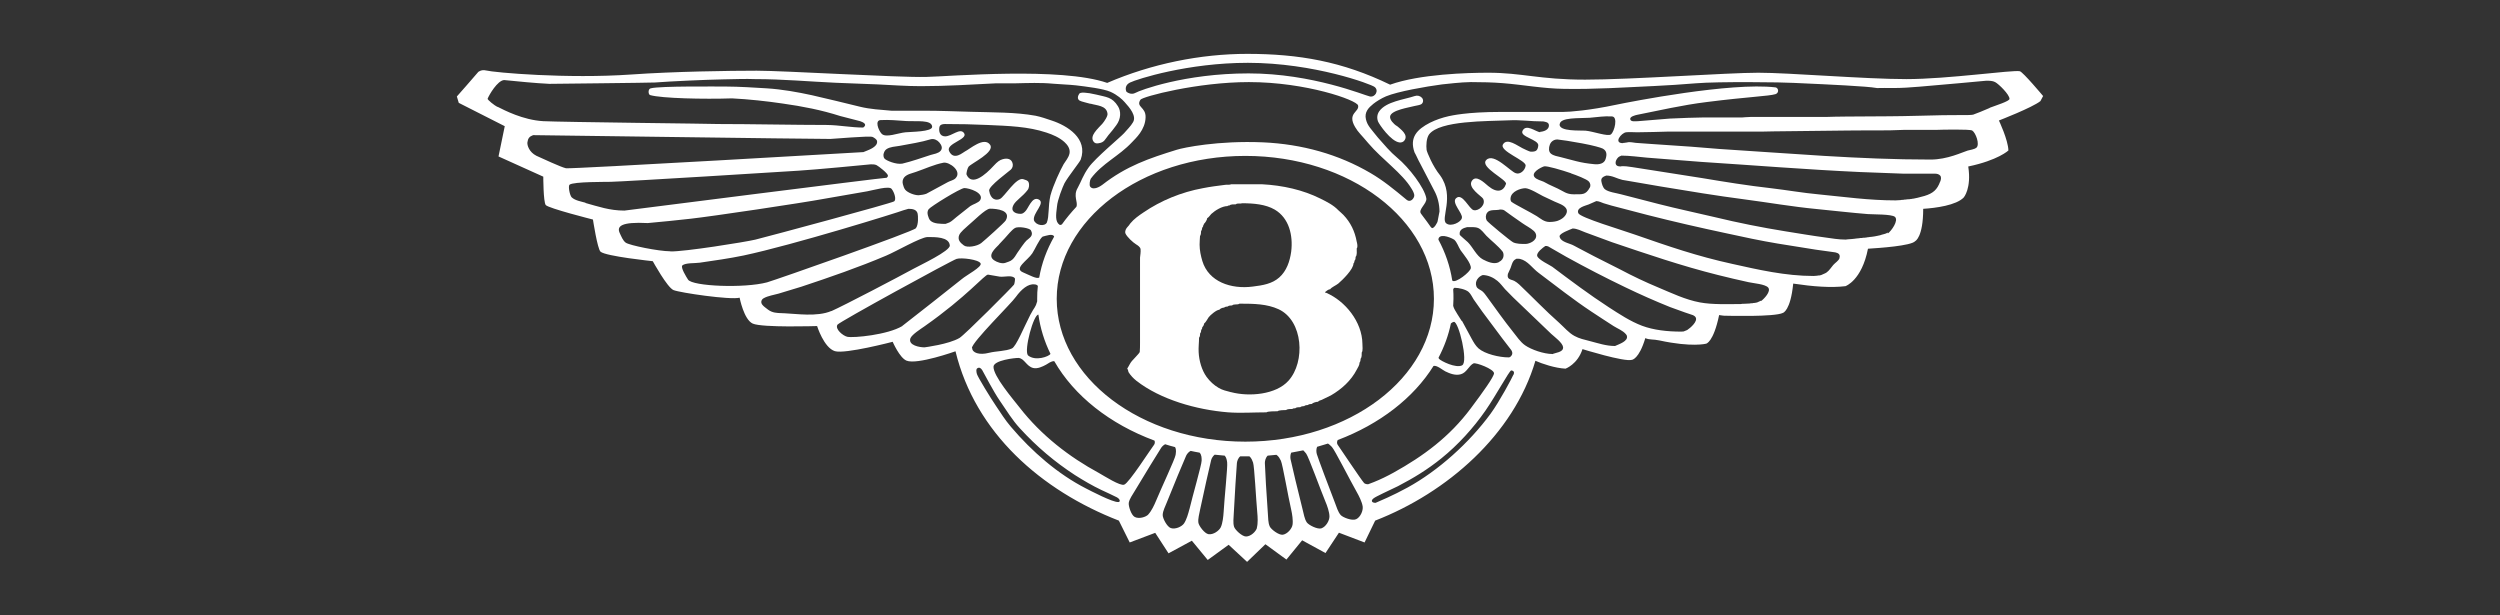
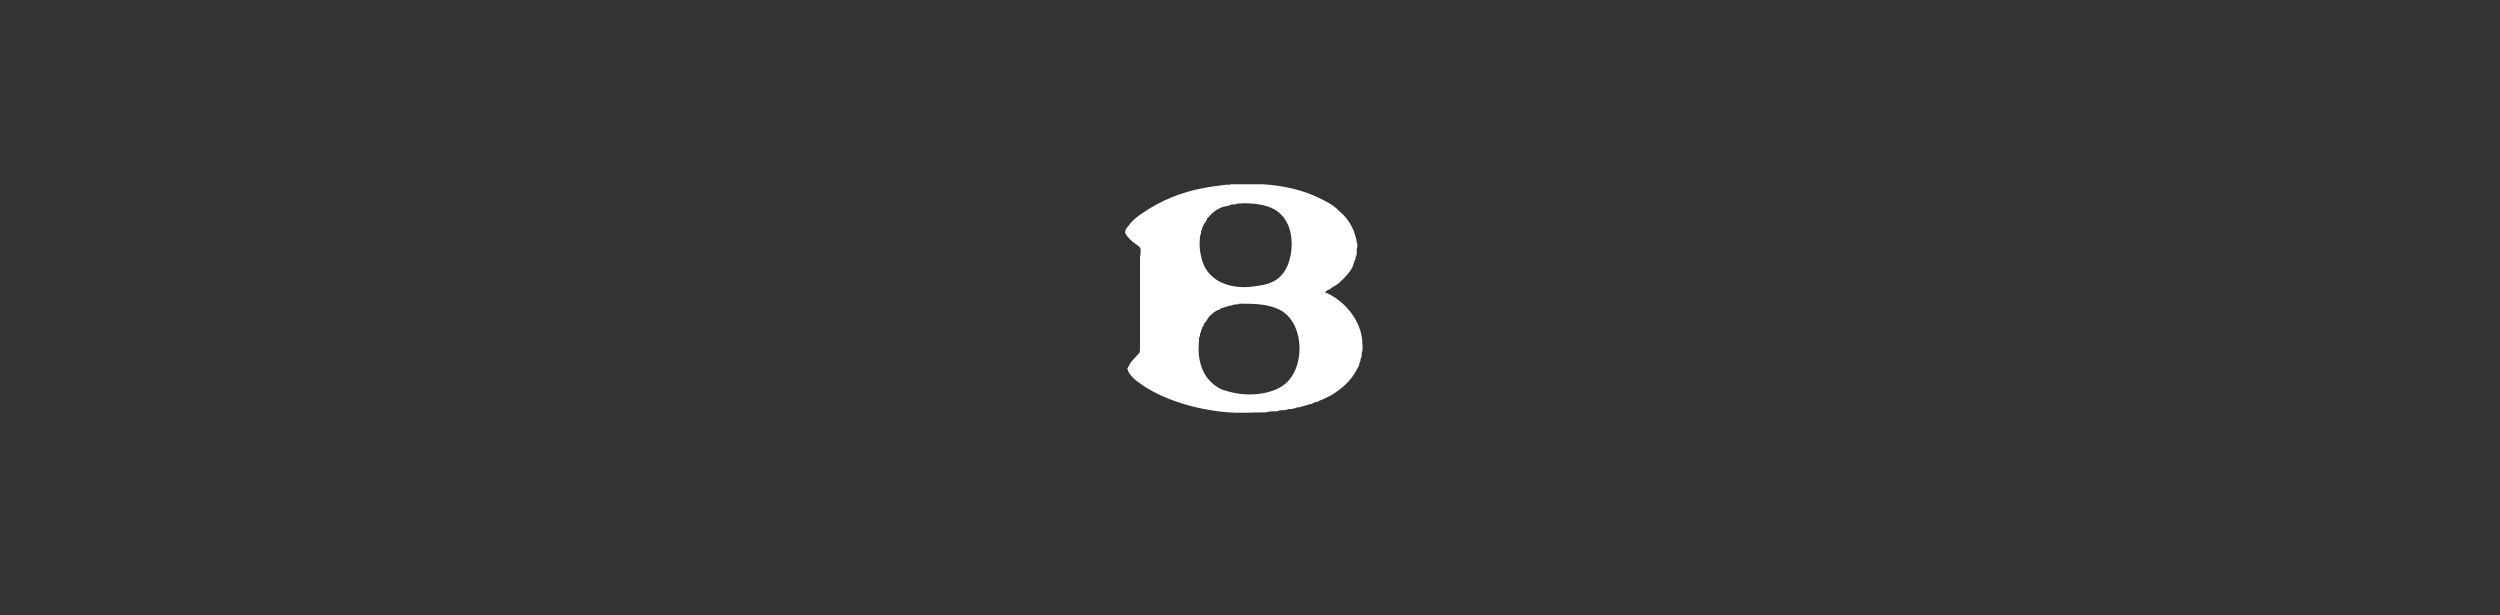
<svg xmlns="http://www.w3.org/2000/svg" id="Ebene_1" data-name="Ebene 1" viewBox="0 0 184.25 45.35">
  <rect x="0" y="0" width="184.25" height="45.35" fill="#333333" stroke="none" />
  <defs>
    <style>
      .cls-1 {
        fill: #fff;
        stroke-width: 0px;
      }
    </style>
  </defs>
  <g id="Bentley">
-     <path class="cls-1" d="m150.58,7.08s-1.49-1.78-1.72-1.83c-.53-.11-5.29.58-8.36.58s-8.62-.47-10.91-.47-9.42.51-12.77.51-4.66-.51-7.13-.51c-1.54,0-5.06.1-7.24.88-3.52-1.71-6.73-2.27-10.53-2.27-3.45,0-7.05.73-10.32,2.14-3.41-1.18-11.56-.48-13.35-.44-2.04.05-10.49-.46-12.48-.46s-6.12.06-9.23.28c-4.74.33-10.09-.14-10.74-.3-.31-.08-.55.11-.55.11-.14.18-1.58,1.81-1.58,1.81l.14.47,3.39,1.72-.46,2.23,3.3,1.49s0,1.85.18,2.09c.19.24,3.48,1.07,3.48,1.07,0,0,.33,2.17.56,2.37.39.34,3.85.7,3.85.7,0,0,1.07,1.95,1.53,2.13.46.19,4.18.74,4.87.56,0,0,.31,1.62.97,1.91.7.31,4.74.18,4.74.18,0,0,.5,1.6,1.31,1.85.75.23,4.26-.69,4.26-.69,0,0,.51,1.18,1.02,1.39.78.32,3.61-.69,3.61-.69,1.46,6.01,6.32,10.26,12.04,12.48l.8,1.61,1.88-.71.98,1.51,1.72-.93,1.17,1.42,1.54-1.12,1.36,1.26,1.35-1.3,1.55,1.13,1.16-1.42,1.72.94.99-1.5,1.89.72.78-1.61c5.3-2.06,10.21-6.34,11.81-11.78.5.22,1.44.54,2.22.58,0,0,.89-.32,1.25-1.44,0,0,3.08.96,3.64.79,0,0,.52-.03.99-1.6.31.14.58.07,1.04.17,2.4.52,3.44.24,3.44.24,0,0,.54-.09.96-2.11.21.03.37.06.53.05,0,0,3.56.1,4.17-.21,0,0,.56-.14.76-2.16,1.47.22,2.79.32,3.85.19,0,0,1.2-.41,1.66-2.76.81-.05,3.19-.21,3.48-.56,0,0,.59-.27.59-2.38.93-.06,2.44-.26,2.99-.84,0,0,.58-.67.33-2.28,2.2-.46,2.96-1.18,2.96-1.18-.02-.78-.7-2.21-.7-2.21,0,0,2.46-.95,3.06-1.43l.19-.36Zm-67.29-1c.51-.25,4.25-1.45,8.68-1.45,4.87,0,9.1,1.58,9.34,1.78.34.27.03.78-.35.7-.37-.07-4.21-1.7-8.94-1.7s-8.04,1.26-8.33,1.43c-.35.2-.67-.08-.67-.08,0,0-.23-.43.27-.68Zm16.6,3.31c.19.34.45.56.95,1.16,1.03,1.21,2.51,2.22,3.18,3.34.09.14.23.38.21.55-.01.15-.26.54-.58.27-.89-.74-1.72-1.42-2.65-1.96-2.34-1.37-5.02-2.13-7.93-2.26-3.29-.14-5.85.39-6.35.55-2.03.63-3.7,1.19-5.49,2.59-.13.1-.65.43-.88.13-.09-.12-.02-.5.04-.59.85-1.14,2.08-1.66,3.04-2.69.25-.27.98-.9,1-1.84.02-.77-.73-.74-.38-1.29.15-.23,4.21-1.3,7.99-1.3,4.23,0,7.96,1.33,8.05,1.72.12.49-.84.55-.21,1.61Zm-63.23-1.51c-.19-.09-.76-.53-.72-.61.11-.28.72-1.33,1.21-1.37,1.02.1,2.28.23,3.34.28,0,0,7.55-.08,7.78-.1,1.14-.09,3.84-.21,5.01-.23.65-.01,1.74-.05,2.36-.02,2.09,0,3.94.18,5.96.27,1.04.05,2.04.07,3.08.12,1.05.05,2.12.13,3.18.13,1.91,0,3.71-.12,5.56-.21h1.43c.89-.02,1.88-.06,2.78.03.56.05,1.13.06,1.67.12.74.09,2.01.24,2.55.48.49.22.86.55,1.04.76.36.4.91,1.03.6,1.5-.13.24-.47.58-.65.79-.24.27-2.13,1.84-2.6,2.51-.43.6-.55,1.04-.81,1.51-.36.6.04,1.05-.1,1.4-.39.42-.75.85-1.07,1.3-.07.04-.13.05-.18.02-.32-.23-.26-.71-.18-1.34.03-.47.42-1.45.55-1.71.27-.5,1.13-1.56,1.2-1.75.55-1.55-.98-2.5-2.15-2.88-.39-.13-.78-.27-1.18-.35-1.5-.27-3.12-.24-4.74-.29-1.11-.03-2.29-.08-3.43-.08h-2.45c-.78-.07-1.57-.11-2.3-.29-1.25-.3-2.3-.57-3.55-.85-1.06-.23-2.21-.44-3.35-.51-.77-.05-2.12-.13-2.92-.13-.59,0-4.97-.05-5.62.13-.22.04-.19.47-.04.5.84.24,3.96.31,6.03.24,1.22.06,2.58.21,3.73.38,1.49.21,2.86.48,4.24.92l1.47.38c.24.08.56.24.23.47-.91,0-1.75-.18-2.68-.19-2.33,0-5.68-.07-8.01-.07-.24-.02-11.55-.14-12.9-.21-1.5-.09-2.86-.81-3.36-1.06Zm39.93,12.58c-.2.11-.69-.17-1.2-.39-.69-.29.34-.87.69-1.4.19-.28.51-1.04.76-1.23.25-.06.76-.26.85,0-.54.95-.92,1.96-1.1,3.02Zm.83,5.62c-.1.19-1.11.57-1.66.11-.31-.38.42-3.04.77-3,.14,1.01.44,1.97.89,2.89Zm-12.29-14.76c.03-.13.09-.25.21-.33.25-.17.65-.19.96-.24.78-.15,1.56-.26,2.31-.49.23-.05.47.06.62.24.15.18.27.41.09.62-.17.19-.49.23-.73.3-.69.22-1.34.46-2.09.64-.47.08-1.19-.23-1.31-.37-.08-.09-.09-.24-.07-.37Zm-.16-1.47c-.23-.25-.52-.99-.06-1,.66-.03,1.13.02,1.86.07.76.05,1.9-.12,1.93.42.02.38-1.58.37-1.96.41-.56.05-1.47.44-1.77.1Zm1.68,3.21c.21-.23.57-.29.85-.39.68-.23,1.32-.54,2.04-.68.43-.07,1.39.63.88,1.15-.15.15-.38.18-.56.28-.53.29-1.06.57-1.59.86-.12.05-.39.1-.57.11-.32,0-.8-.19-.98-.4-.09-.1-.15-.3-.18-.42-.05-.19-.01-.37.11-.51Zm1.79,2.36c.15-.2,2.31-1.54,2.63-1.56.36,0,1.48.35,1.17.89-.12.2-.55.31-.73.44-.36.29-.64.5-1.01.8-.18.14-.33.3-.52.4-.1.04-.2.08-.29.11-.36,0-.88,0-1.12-.24-.1-.1-.14-.24-.18-.37-.05-.17-.05-.33.05-.47Zm2.26,1.89c.08-.2.49-.55.65-.69.35-.28,1.28-1.24,1.61-1.24.5,0,1.59.11,1.16.87-.09.16-1.58,1.49-1.81,1.67-.32.24-1.03.35-1.27.17-.25-.19-.5-.4-.34-.79Zm2.93.7c.14-.15.28-.31.43-.46.2-.21.5-.61.75-.75.24-.13,1.07,0,1.17.18.22.4-.11.55-.33.75-.11.09-.54.7-.67.9-.11.17-.22.38-.38.51-.16.14-.34.16-.53.24-.24.07-.59-.05-.81-.2-.52-.36.09-.87.38-1.17Zm3.79-3.62c-.19.82-.08,1.55-.27,2.02-.17.3-.81.21-.95-.18-.1-.53.88-1.27.35-1.53-.5-.25-.76.69-1.01.9-.1.09-.18.16-.32.16-.41,0-.77-.2-.53-.65.09-.17.27-.34.43-.48.19-.16.46-.42.61-.62.12-.15.15-.41.07-.59-.06-.13-.23-.16-.37-.21-.52-.2-1.41,1.31-1.73,1.45-.29.14-.7.05-.8-.61-.05-.33,1.47-1.42,1.6-1.55.13-.12.18-.32.12-.49-.09-.3-.38-.37-.71-.28-.24.06-.42.21-.66.47-.65.71-1.62,1.53-2.01.68-.05-.1.08-.52.14-.59.21-.26,1.97-1.07,1.59-1.62-.44-.63-1.51.33-1.85.49-.13.05-.82.72-1.17-.02-.27-.57,1.43-.86,1.1-1.33-.29-.42-.9.24-1.4.24-.42-.01-.46-.41-.42-.66.03-.2.21-.25.41-.25,1.06,0,2.1.02,3.14.07,1.55.07,2.99.11,4.34.56.46.15.95.36,1.32.69.22.2.43.47.39.8,0,.02,0,.04-.01.06-.07.31-.27.52-.43.78-.25.44-.78,1.57-.97,2.3Zm-35.71-1.99c-.37-.08-1.8-.75-2.18-.92-.53-.27-.69-.77-.66-.99.04-.3.15-.43.42-.53.49,0,20.08.28,21.91.28.2,0,2.85-.24,3.1-.15.12.05.32.18.34.31.07.46-.72.68-1.01.81-.03,0-21.58,1.26-21.92,1.19Zm1.44,2.54c-.32-.09-.77-.16-1.02-.4-.13-.13-.28-.82-.15-.93.27-.23,2.82-.2,3.02-.21,1.05-.02,13.15-.77,13.84-.82,1.3-.08,4.85-.42,5.34-.47.15,0,.29,0,.42.06.16.08.83.6.84.77,0,.08-.04.11-.09.16-.34,0-19.25,2.41-19.33,2.42-1.09,0-1.93-.3-2.87-.56Zm6.25,3.58c-.85,0-3.03-.44-3.29-.64-.21-.16-.32-.46-.43-.69-.25-.52.1-.85,2.06-.75,1.07-.09,2.12-.21,3.16-.32,1.62-.18,8.18-1.16,9.85-1.47,1.06-.18,2.11-.37,3.16-.55.49-.09,1.61-.42,1.8-.18.22.27.36.8.19.92-.23.15-9.07,2.53-10.23,2.82-.75.18-5.26.9-6.27.87Zm1.31,2.09c-.13-.2-.57-.91-.42-1.05.23-.2.94-.15,1.28-.2,1.09-.16,2.17-.31,3.23-.53,3.68-.78,11.44-3.19,11.77-3.33.13-.04.26-.07.38-.11.31,0,.61.05.68.36.03.12.08.8-.13,1.07-.21.26-10.28,3.79-10.97,3.99-1.69.45-5.5.29-5.82-.2Zm10.56,2.31c-1.04.45-2.62.2-3.42.17-.34-.02-.68,0-.98-.12-.19-.07-.34-.21-.5-.33-.13-.1-.29-.25-.26-.43.02-.11.09-.19.19-.24.31-.17.73-.23,1.08-.33.56-.17,1.12-.34,1.68-.51,2.11-.7,4.22-1.43,6.25-2.29.72-.3,2.53-1.35,3.04-1.37.57,0,1.6-.02,1.65.62.03.41-2.17,1.44-2.68,1.72-1.06.58-5.1,2.7-6.05,3.12Zm5.23,1.11c-1.09.65-3.6.89-4.06.79-.31-.07-.92-.57-.72-.89.12-.2,8.42-4.74,8.78-4.85.34-.11,1.62.04,1.77.33.13.26-1.04.86-1.4,1.17-.3.25-4.05,3.2-4.37,3.44Zm1.63,1.57c-.33,0-1.23-.14-1.03-.68.13-.28.75-.67,1.02-.86,3.15-2.21,4.47-3.85,4.7-3.82.25.04.61.11.87.15.33.04.92-.15,1.11.13.02.03-.02.39-.07.46-.11.16-3.65,3.72-4.02,3.93-.79.46-2.5.68-2.58.69Zm3.5.05c0-.44,2.94-3.32,3.24-3.77.39-.54.9-.99,1.38-.92.11,0,.19.05.24.11-.04.31-.05.64-.05.96v.15s0,.03,0,.03c-.13.48-.18.37-.51,1-.49.96-1.04,2.32-1.35,2.47-.46.21-1.17.19-1.68.32-.73.19-1.25,0-1.25-.35Zm10.79,11.35c-.39.04-2.09-.85-2.4-1.01-2.05-1.05-3.95-2.69-5.52-4.54-.42-.49-.75-1.02-1.1-1.54-.41-.6-1.33-2.11-1.4-2.34-.04-.13-.09-.39.05-.44.13-.08.25.01.34.15.16.27.81,1.55,1.3,2.26.52.75.9,1.4,1.47,2.02,1.25,1.37,2.6,2.5,4.06,3.45.63.4,1.28.78,1.95,1.1.39.18.78.36,1.16.55.08.05.16.11.19.21.02.05-.01.13-.09.13Zm.43-1.28c-.3.11-1.45-.63-1.86-.86-2.18-1.18-4.25-2.77-5.85-4.83-.51-.65-1.93-2.31-1.92-3,.01-.48,1.59-.66,1.85-.65.43.04.57.61,1.07.74.32.08.69-.1.95-.24.16-.09.39-.28.61-.26,1.46,2.55,4.09,4.63,7.38,5.85,0,.01.01.03.02.04.03.13-.01.23-.06.29-.17.2-1.85,2.83-2.19,2.92Zm1.79,2.19c-.2.21-.71.35-1.01.19-.26-.13-.48-.82-.44-1.05.06-.31.28-.58.45-.88.52-.87,1.79-2.95,1.94-3.17.06-.09.16-.19.29-.26.24.08.49.15.73.21.11.19.06.42.04.58-.04.29-1.08,2.5-1.45,3.4-.12.29-.33.74-.56.98Zm3.02-.39c-.08.31-.21.78-.4,1.06-.17.24-.64.45-.97.34-.28-.09-.61-.73-.6-.97.01-.31.19-.62.31-.94.37-.94,1.31-3.2,1.42-3.43.06-.12.17-.27.33-.35.21.05.44.09.66.13.16.17.15.42.15.59,0,.3-.68,2.64-.9,3.58Zm2.52.23c-.02.31-.07.81-.21,1.11-.13.26-.55.56-.9.51-.29-.04-.72-.62-.75-.85-.04-.31.07-.64.13-.98.21-.99.74-3.38.81-3.63.03-.12.12-.29.26-.4.25.03.49.05.74.07.13.14.16.35.18.49.05.3-.21,2.72-.26,3.68Zm-12.3-15.73c0-5.81,6.22-10.53,13.9-10.53s13.9,4.71,13.9,10.53-6.22,10.53-13.9,10.53-13.9-4.71-13.9-10.53Zm14.76,16.88c-.08.28-.46.64-.81.64-.29,0-.81-.49-.88-.72-.09-.3-.03-.65-.02-.99.05-1.01.2-3.45.23-3.71.02-.15.09-.37.25-.49.12,0,.24,0,.35,0,.11,0,.21,0,.32,0,.16.13.22.33.27.46.1.28.22,2.72.31,3.68.03.31.06.81-.03,1.12Zm2.62-.23c-.04.29-.38.69-.72.74-.29.04-.86-.39-.96-.61-.13-.29-.11-.64-.14-.97-.08-1.01-.22-3.45-.22-3.71,0-.15.05-.39.21-.54.22-.02.43-.04.64-.06.17.1.26.3.33.43.13.27.54,2.67.76,3.61.07.31.15.79.1,1.12Zm2.13.27c-.29.09-.94-.24-1.08-.44-.18-.27-.22-.63-.31-.96-.26-1.01-.84-3.45-.89-3.71-.02-.13-.02-.31.05-.47.3-.05.6-.11.89-.17.09.08.16.18.22.25.18.25,1.03,2.6,1.41,3.52.13.3.3.78.3,1.11,0,.3-.26.76-.6.87Zm2.54-.67c-.27.13-.96-.13-1.12-.31-.21-.24-.3-.59-.43-.92-.38-.97-1.26-3.32-1.33-3.57-.04-.14-.06-.35.02-.54.27-.08.54-.16.8-.24.12.07.21.18.29.25.21.22,1.34,2.46,1.83,3.32.16.28.39.73.44,1.07.04.3-.16.79-.49.94Zm.59-2.69c-.17-.17-1.86-2.7-1.94-2.81-.06-.09-.05-.24.01-.34,3.09-1.17,5.59-3.1,7.06-5.46.25-.07.68.31.87.4.33.16.75.33,1.15.21.43-.12.6-.65.93-.8.18-.07,1.49.41,1.51.73-.01.26-.81,1.38-1.71,2.58-1.57,2.11-3.51,3.53-5.69,4.74-.47.26-.96.5-1.46.7l-.42.16c-.13,0-.25-.03-.33-.12Zm16.1-25.01c.81.15,1.36.31,1.5.38.29.16.33.41.21.78-.1.32-.45.41-.84.37-.51-.05-.88-.11-1.32-.22-.38-.1-.77-.2-1.15-.3-.24-.06-.53-.1-.72-.26-.18-.15-.16-.44-.08-.65.09-.26.33-.4.57-.39.24.02,1.04.14,1.83.29Zm-1.67-1.41c.03-.53,1.44-.43,2.2-.48.74-.06.99-.13,1.65-.1.46.02.19,1.1-.07,1.32-.21.19-1.31-.22-1.88-.27-.38-.03-1.94.08-1.91-.47Zm.84,3.62c.35.12,1.17.42,1.32.61.09.11.14.28.06.43-.31.58-.58.49-1.2.5-.52,0-.74-.22-1.16-.42-.22-.1-.44-.21-.67-.31-.2-.09-.18-.11-.38-.2-.16-.06-.54-.18-.65-.32-.3-.33.39-.71.69-.81.2-.05,1.29.27,1.99.51Zm-8.06,10.88c-.12-.2-.53-.8-.6-1.02,0-.02-.02-.06-.03-.1.01-.17.02-.34.02-.52,0-.23,0-.46-.02-.69.02-.07.06-.11.11-.12.3,0,.81.12,1.02.3.17.15.26.38.38.56l.63.89,1.47,1.97.67.87c.13.21.09.37-.09.52l-.11.02c-.68,0-1.74-.25-2.21-.66-.23-.21-.36-.45-.5-.7l-.72-1.33Zm.04,3.26c-.47.25-1.58-.32-1.71-.47-.02-.03-.04-.06-.04-.09.42-.8.73-1.64.91-2.52.06-.06.13-.1.22-.12.35-.04,1.08,2.97.61,3.2Zm1.8-10.69c-.1-.15-.08-.4.03-.55.19-.28.66-.15.96-.24.11,0,.21.01.3.06.21.16.4.28.61.44.23.16.49.35.73.51.27.19.58.34.83.56.09.08.16.18.18.3.07.43-.49.66-.77.67-.32,0-.66,0-.92-.12-.2-.1-1.84-1.45-1.96-1.62Zm.9,3.09c-.37.19-.85-.03-1.18-.2-.47-.25-.74-.9-1.11-1.27-.16-.16-.59-.49-.6-.56-.05-.37.26-.48.54-.55.28,0,.6-.03.83.07.24.11.42.38.6.57.39.39.85.73,1.19,1.16.08.1.19.55-.27.77Zm.95-4.42c-.09-.07-.11-.2-.09-.32.06-.47.72-.7,1.08-.71.32,0,1.1.48,1.3.58.29.14.58.27.87.41.26.12.65.23.83.48.21.28-.08.65-.32.79-.13.08-.33.22-.88.23-.41,0-.65-.24-.95-.43-.41-.26-1.68-.9-1.84-1.04Zm2.1-5.15c-.35-.04-1.04-.65-1.31-.11-.23.46,1.23.64,1.16,1.1-.05.38-.19.44-.53.44-.15,0-.51-.21-.64-.26-.34-.16-1.13-.79-1.43-.28-.3.5,1.72,1.18,1.67,1.57-.05.37-.42.66-.71.56-.39-.09-1.63-1.55-2.19-.98-.52.53,1.56,1.45,1.45,1.77-.18.54-.65.7-1.31.15-.34-.29-.89-.82-1.19-.4-.38.51.72,1.16.81,1.33.24.43-.31.93-.68.85-.34-.05-.84-1.32-1.31-.88-.36.33.52,1.13.43,1.45-.04.3-.79.68-1.14.41-.48-.32.65-1.98-.46-3.54-.54-.66-.97-1.7-1-1.88-.04-.32-.02-.86.18-1.14.78-1.04,4.31-.97,5.82-1.04,1.01-.05,1.58.08,2.61.08.16.04.36.05.4.24.04.24-.15.48-.65.53Zm-6.36,7.9c.24.21.32.55.49.8.22.31.78.96.75,1.31-.03.28-1.12,1.13-1.35.93,0,0-.01-.02-.02-.02-.16-1.05-.51-2.06-1.02-3.01,0-.04.01-.08.02-.11.19-.38,1.05.04,1.13.11Zm4.38,9.96c-.1.24-1.01,1.96-1.69,2.89-1.57,2.14-3.85,4.19-6.11,5.43-1.07.59-2.13,1.03-2.36,1.13-.27,0-.38-.15-.15-.33.17-.14,1.08-.55,1.8-.9,1.15-.6,2.16-1.21,3.2-2.05,1.24-1,2.36-2.24,3.25-3.52.8-1.16,1.72-2.87,1.89-2.96.21.02.25.14.18.32Zm2.87-1.52c-.63,0-1.55-.32-2.01-.64-.36-.25-.62-.66-.88-.98-.68-.85-1.3-1.73-1.94-2.61-.1-.14-.2-.28-.34-.4-.15-.12-.36-.16-.43-.36-.14-.37.16-.73.47-.83.41.01.79.19,1.08.43.22.18.38.41.56.61.2.2.39.4.59.6.94.9,1.88,1.8,2.82,2.7.24.22.83.65.87.97,0,.02,0,.03,0,.05-.01.34-.57.36-.79.47Zm4.62-.59c-.67,0-1.26-.21-1.85-.36-.39-.1-.8-.19-1.14-.38-.43-.23-.76-.64-1.13-.97-1.01-.89-1.95-1.88-2.95-2.83-.11-.1-.23-.19-.36-.26-.15-.08-.38-.08-.46-.25-.03-.07-.03-.17-.01-.26.07-.15.13-.29.2-.44.07-.17.1-.36.21-.51.06-.08.14-.13.22-.17.03,0,.05,0,.08,0,.03,0,.05,0,.08,0,.03,0,.06,0,.1.01.59.14.91.69,1.39,1.04,1.28.96,2.54,1.96,3.87,2.84.55.36,1.09.72,1.64,1.07.3.19.67.32.91.6.02.02.03.05.05.07,0,.02.02.03.02.05.12.4-.6.62-.85.74Zm5.3-1.17c-.09.03-.17.07-.25.1-.06,0-.12,0-.18.01-1.01,0-2.02-.11-2.88-.43-.87-.33-1.67-.86-2.46-1.37-1.43-.93-2.79-1.95-4.16-2.98-.15-.11-1.04-.52-1.11-.8-.06-.25.42-.61.6-.73.03,0,.06,0,.1,0,.04.01.08.02.11.03.44.26.89.51,1.34.77,1.43.79,2.88,1.54,4.36,2.25,1.08.52,2.16,1,3.28,1.45.36.13.72.26,1.08.39.21.07.42.14.62.21.07.03.15.09.19.16.17.3-.39.78-.62.93Zm5.46-2.17c-.1.04-.2.09-.29.13-.03,0-.06.01-.09.02-.04,0-.09.01-.13.02-.04,0-.09,0-.13.02-.07,0-.14,0-.21.02-.14,0-.27.01-.41.02-.08,0-.16,0-.24.02-1.01,0-2.08.05-3-.12-1.08-.2-2.09-.69-3.07-1.1-.96-.4-1.89-.84-2.81-1.33-.63-.32-1.27-.64-1.9-.96-.4-.21-.8-.42-1.2-.63-.2-.1-.38-.22-.6-.29-.28-.1-.74-.24-.77-.56-.01-.22.75-.49.97-.58.33.01.62.17.91.28.66.24,1.32.49,1.98.73,2.57.87,5.14,1.75,7.82,2.42.74.19,1.5.36,2.26.53.35.08,1.23.14,1.44.4.22.28-.31.83-.53.99Zm5.78-3.12c-.09.2-.31.32-.46.49-.16.18-.28.4-.49.55-.13.09-.27.12-.42.2-.03,0-.06,0-.1.02-.06,0-.12,0-.18.02-.08,0-.17.01-.26.02-2.09,0-4.1-.47-5.99-.89-2.6-.57-4.71-1.3-7.18-2.16-.95-.34-4.04-1.25-4.17-1.58-.16-.4.5-.54.76-.64.19-.08.38-.17.57-.25.21.01.36.1.54.16.19.06.38.12.57.17.89.23,1.79.47,2.68.7,1.92.49,3.85.93,5.82,1.35,1.23.27,2.49.54,3.75.75.94.15,1.87.3,2.81.45.48.07.96.13,1.44.2.1.03.21.05.28.14.06.08.06.2.02.29Zm3.56-1.9c-.18.12-.38.12-.57.2-.03,0-.07.01-.1.02-.03,0-.06.01-.09.02-.03,0-.07.01-.1.02-.03,0-.07.01-.1.02-.04,0-.09.01-.13.02-.05,0-.1.01-.15.02-.05,0-.1,0-.15.02-.05,0-.1,0-.15.02-.05,0-.11.01-.16.02-.07,0-.14,0-.21.02-.07,0-.14,0-.21.02-.07,0-.14.01-.21.02-.05,0-.1.01-.14.02-.07,0-.13.01-.2.02-.09,0-.19.01-.28.02-.05,0-.1.01-.15.02-.54,0-1.03-.09-1.54-.16-.99-.13-1.95-.3-2.91-.45-1.74-.28-3.49-.63-5.18-1.04-1.4-.33-2.78-.62-4.15-.97-.93-.24-1.86-.48-2.79-.72-.33-.09-.92-.16-1.18-.37-.15-.12-.23-.41-.26-.59-.05-.26.17-.35.36-.42.46,0,.77.22,1.19.32.95.16,1.9.33,2.85.49,2.05.34,4.1.68,6.18.95,1.75.23,3.52.54,5.31.71,1.24.12,2.49.27,3.75.37.41.03,1.74,0,1.99.2.31.26-.27,1.06-.52,1.23Zm3.86-3.76c-.22.61-.53.87-1.15,1.06-.17.05-.35.09-.53.14-.03,0-.07.01-.1.02-.03,0-.06.01-.09.02-.03,0-.07.01-.1.02-.04,0-.07,0-.11.02-.05,0-.1,0-.15.02-.06,0-.12,0-.18.01-.05,0-.11.01-.16.02-.05,0-.1,0-.15.02-.07,0-.14,0-.21.02-.12,0-.24.01-.36.02-1.96,0-3.78-.26-5.63-.44-1.2-.11-2.38-.32-3.57-.46-1.69-.19-3.36-.46-5.03-.74-1.38-.22-2.76-.43-4.14-.65-.34-.05-.68-.11-1.02-.16-.18-.03-.7-.11-.89-.05-.47,0-.41-.41-.17-.66.07-.07.16-.1.25-.14.57,0,1.33.1,1.88.15,1.32.1,2.64.2,3.96.31,3.89.25,7.8.57,11.73.75,1.06.04,2.12.08,3.18.12.78,0,1.56,0,2.34,0,.15,0,.3.03.4.14.11.13.05.32,0,.46Zm2.66-2.49c-.13.12-.48.16-.64.21-.39.12-1.49.66-2.72.66-5.33,0-10.42-.46-15.56-.78-.7-.06-1.41-.11-2.11-.17-.98-.07-1.96-.13-2.94-.2-.37-.03-.75-.06-1.12-.08-.2-.02-.45-.09-.65-.03-.07.01-.14.02-.21.03-.03,0-.07,0-.1.02-.7,0-.12-.75.24-.8.21-.03.6,0,.82,0,.48,0,2-.04,2.25-.05,1.5,0,2.82,0,4.32,0h2.64c.22-.02,4.47-.05,6.31-.08,1.4-.02,2.86.02,4.22-.05.79,0,1.59,0,2.39,0,.2-.01,2.38-.06,2.56.05.26.16.58,1.03.31,1.27Zm.98-2.93c-.33.15-1.08.45-1.21.49-.08.03-.68.04-.78.03-.13,0-1.06.01-1.45.01-.16,0-2.98.08-3.94.08-1.07,0-2.12.02-3.18.02-.24,0-1.45.02-1.52.03h-5.55l-.39.02-.24.02h-2.94c-.22,0-1.71.04-2.37.08-.91.08-2.26.19-2.32.19-.18,0-.54.07-.59-.13-.06-.21.38-.31.52-.34,1.63-.32,3.27-.71,5.12-.94,3.08-.39,4.56-.43,5.06-.58.29-.09.23-.47,0-.5-3.3-.39-10.68,1.06-11.74,1.28-1.97.42-3.43.53-3.91.53h-4.59c-2.55,0-3.66.28-3.83.31-.49.11-.96.27-1.4.49-.93.48-1.52,1.07-1.13,2.18.14.24.27.57.41.81.32.63.72,1.4,1.05,2.02.24.44.38.99.38,1.53l-.13.68c0,.12-.29.62-.44.53-.02-.01-.04-.04-.08-.08-.18-.26-.37-.52-.57-.78-.07-.09-.12-.17-.14-.19-.24-.31.45-.74.39-1.13-.13-.78-1.28-2.28-2.14-2.99-.51-.42-.97-.97-1.42-1.48-.19-.25-.39-.46-.58-.72-.16-.22-.24-.36-.31-.63-.13-.54.2-.87.55-1.15.21-.17.6-.41.93-.55.87-.36,2.92-.72,4.13-.88.4-.04,1.38-.16,2.12-.17.82,0,1.6.02,2.37.08,1.5.12,2.96.4,4.51.42,2.26.04,4.44-.11,6.64-.21.98-.05,2.01-.11,3.06-.2,1.61-.14,6.51-.08,7.23-.03.36.02,3.6.15,5.24.28.36.03.66.06.89.1.72-.02,1.44.02,2.14-.03,1.32-.08,2.64-.23,3.94-.33l1.96-.18c.25,0,.47,0,.66.1.27.14,1.07.93,1.06,1.24,0,.17-1,.48-1.45.65Z" />
    <path class="cls-1" d="m94.17,30.3c.08-.07.49-.08.62-.08.08-.08.33-.08.46-.08.05-.05.14-.05.21-.05.08-.08.25-.08.37-.08.05-.06.2-.08.29-.08.05-.06.19-.08.27-.08.05-.06.21-.08.29-.08.08-.09.33-.16.46-.16.06-.09.18-.1.27-.14.23-.11.45-.22.68-.33.79-.46,1.49-1.09,1.91-1.91.08-.16.2-.31.2-.51.06-.06.08-.19.08-.29.09-.09.08-.31.08-.45.1-.12.05-.48.05-.65-.02-1.61-1.27-3.15-2.67-3.75-.03-.01-.09-.01-.09-.05.1-.07.24-.21.38-.21.1-.15.44-.29.6-.42.33-.28,1.12-1.06,1.12-1.48.05-.05.08-.13.08-.21.07-.06.08-.18.08-.28.12-.12.08-.43.08-.62.1-.11.03-.38,0-.5-.14-.77-.45-1.41-.98-1.97-.12-.13-.25-.22-.37-.34-.37-.39-.86-.63-1.32-.86-1.28-.64-2.77-.98-4.32-1.06-.75,0-1.51,0-2.26,0-.11.06-.29.02-.42.04-.56.07-1.12.14-1.67.25-1.58.29-3.09.91-4.38,1.79-.33.22-.7.48-.96.8,0,.01-.02.03-.03.04-.09.16-.26.27-.32.44-.02.07-.05.17-.02.25.09.25.56.68.79.82.12.07.31.2.33.35.02.22-.02.44-.04.63,0,.27,0,.53,0,.8v5.47c0,.23,0,.45-.02.68-.03.11-.48.54-.58.67-.14.16-.21.36-.33.53,0,.01,0,.03-.01.04.07.06.06.19.1.26.14.22.36.46.58.63,1.76,1.37,4.4,2.13,6.75,2.32.93.07,1.88,0,2.83,0,.08-.08.66-.08.82-.08Zm-5.73-12.9c.07-.08.08-.27.08-.37.05-.06.08-.16.08-.24.04-.04.08-.11.08-.18.03-.03.05-.07.05-.11.09-.07.24-.31.24-.42.13-.07.2-.21.3-.31.28-.26.8-.58,1.19-.58.04-.04.1-.05.16-.05.08-.09.32-.08.46-.08.1-.11.33-.02.45-.08.88,0,1.75.08,2.42.47,1.05.62,1.36,1.89,1.21,3.1-.1.72-.34,1.42-.88,1.9-.53.47-1.22.58-1.95.67-1.6.21-3.26-.35-3.72-1.89-.11-.37-.2-.78-.2-1.2,0-.2.02-.41.03-.62Zm2.27,11.5c-.31-.08-.62-.15-.89-.31-.36-.21-.65-.48-.9-.82-.35-.49-.55-1.18-.58-1.82-.02-.36.03-.71.03-1.06.07-.07.08-.22.08-.32.06-.06.08-.17.08-.26.05-.04.08-.12.08-.2.06-.05.13-.17.13-.26.14-.11.24-.33.34-.47.12-.16.58-.55.78-.55.07-.09.24-.16.36-.16.05-.06.18-.08.26-.08.06-.07.23-.08.33-.08.12-.13.4-.02.54-.13,1.08,0,2.03.02,2.88.41,1.82.84,1.99,3.88.73,5.27-.91,1.02-2.88,1.2-4.24.84Z" />
-     <path class="cls-1" d="m104.26,7.08c-.77.26-2.1.4-2.61,1.12-.15.22-.19.48-.09.75.08.21.95,1.48,1.59,1.55.13.01.27-.03.35-.14.33-.43-.28-.84-.55-1.08-.19-.16.14.14-.05-.02-.14-.1-.49-.41-.45-.68.07-.47,1.42-.66,1.81-.77.15-.04.33-.05.47-.12.17-.09.2-.33.07-.48-.14-.15-.34-.2-.54-.13Z" />
-     <path class="cls-1" d="m80.37,7.64c.46.14,1.17.13,1.25.72.05.18-.24.6-.37.75-.33.37-.96.89-.66,1.32.08.12.21.16.36.13.45-.06.48-.28.74-.6.26-.31.35-.41.58-.73.36-.48.35-1.04.13-1.39-.43-.7-.86-.68-1.61-.87-.73-.17-1.17-.19-1.25-.06-.11.16-.16.38.02.5.15.09.63.18.8.24Z" />
  </g>
</svg>